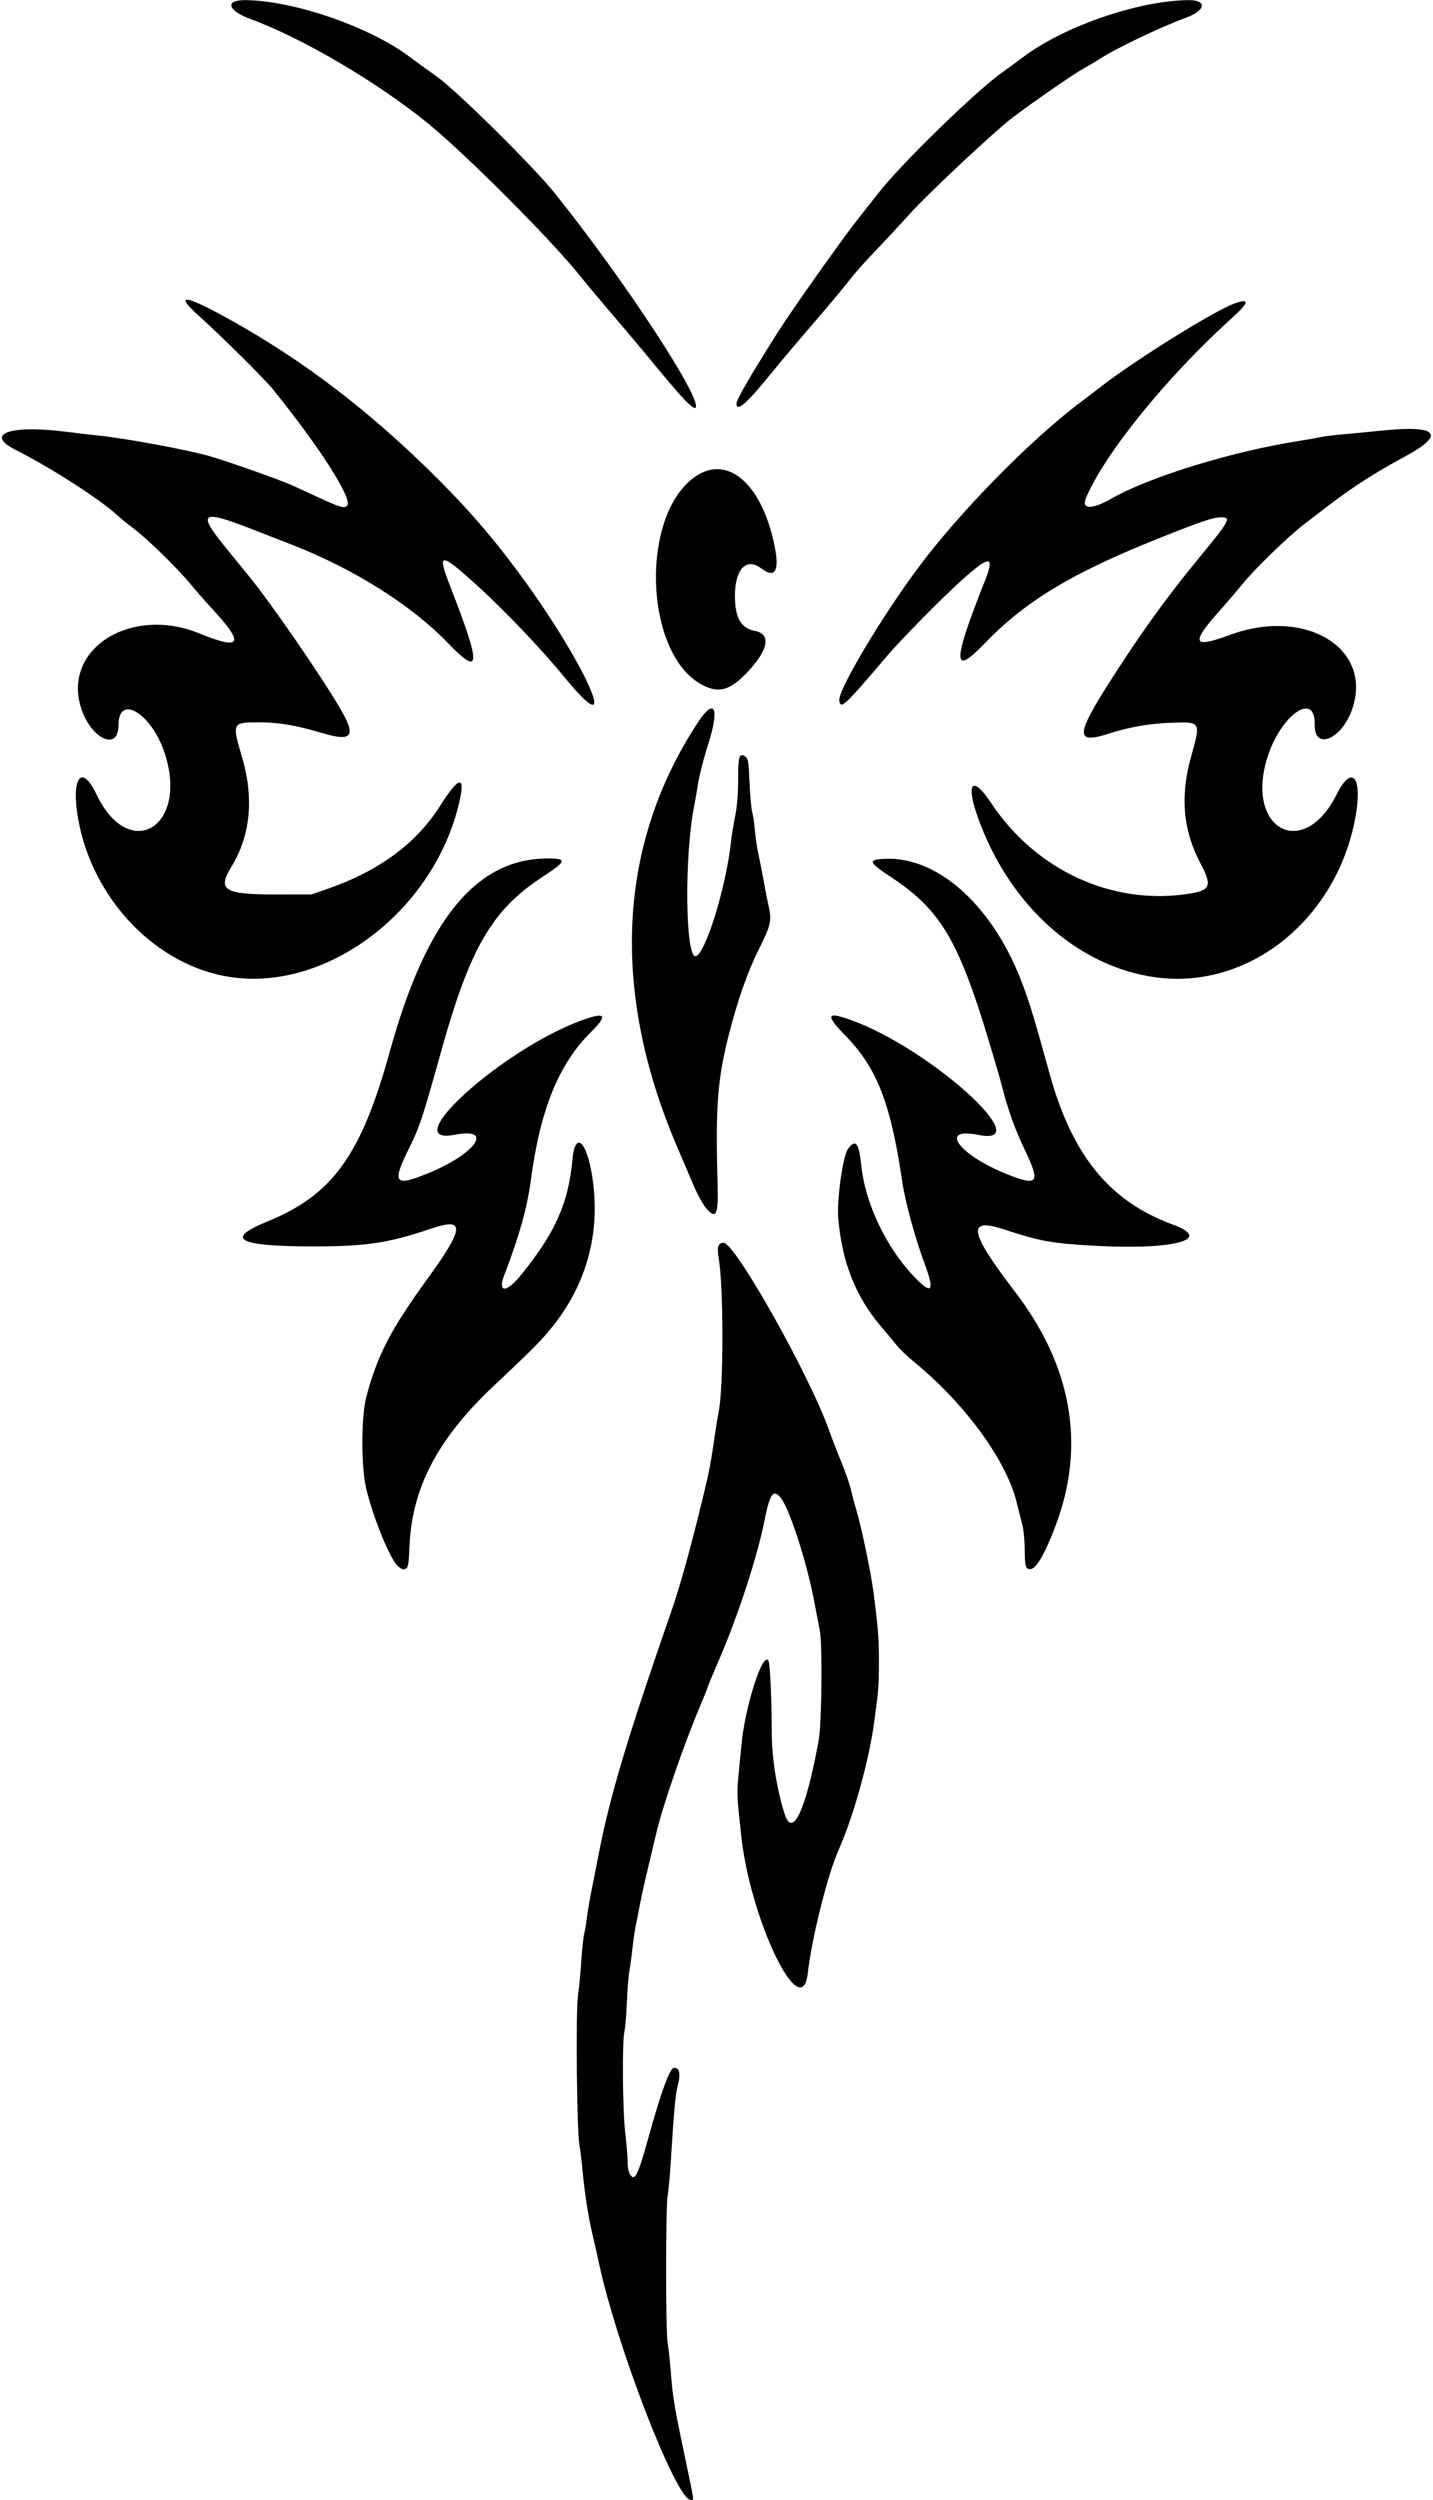
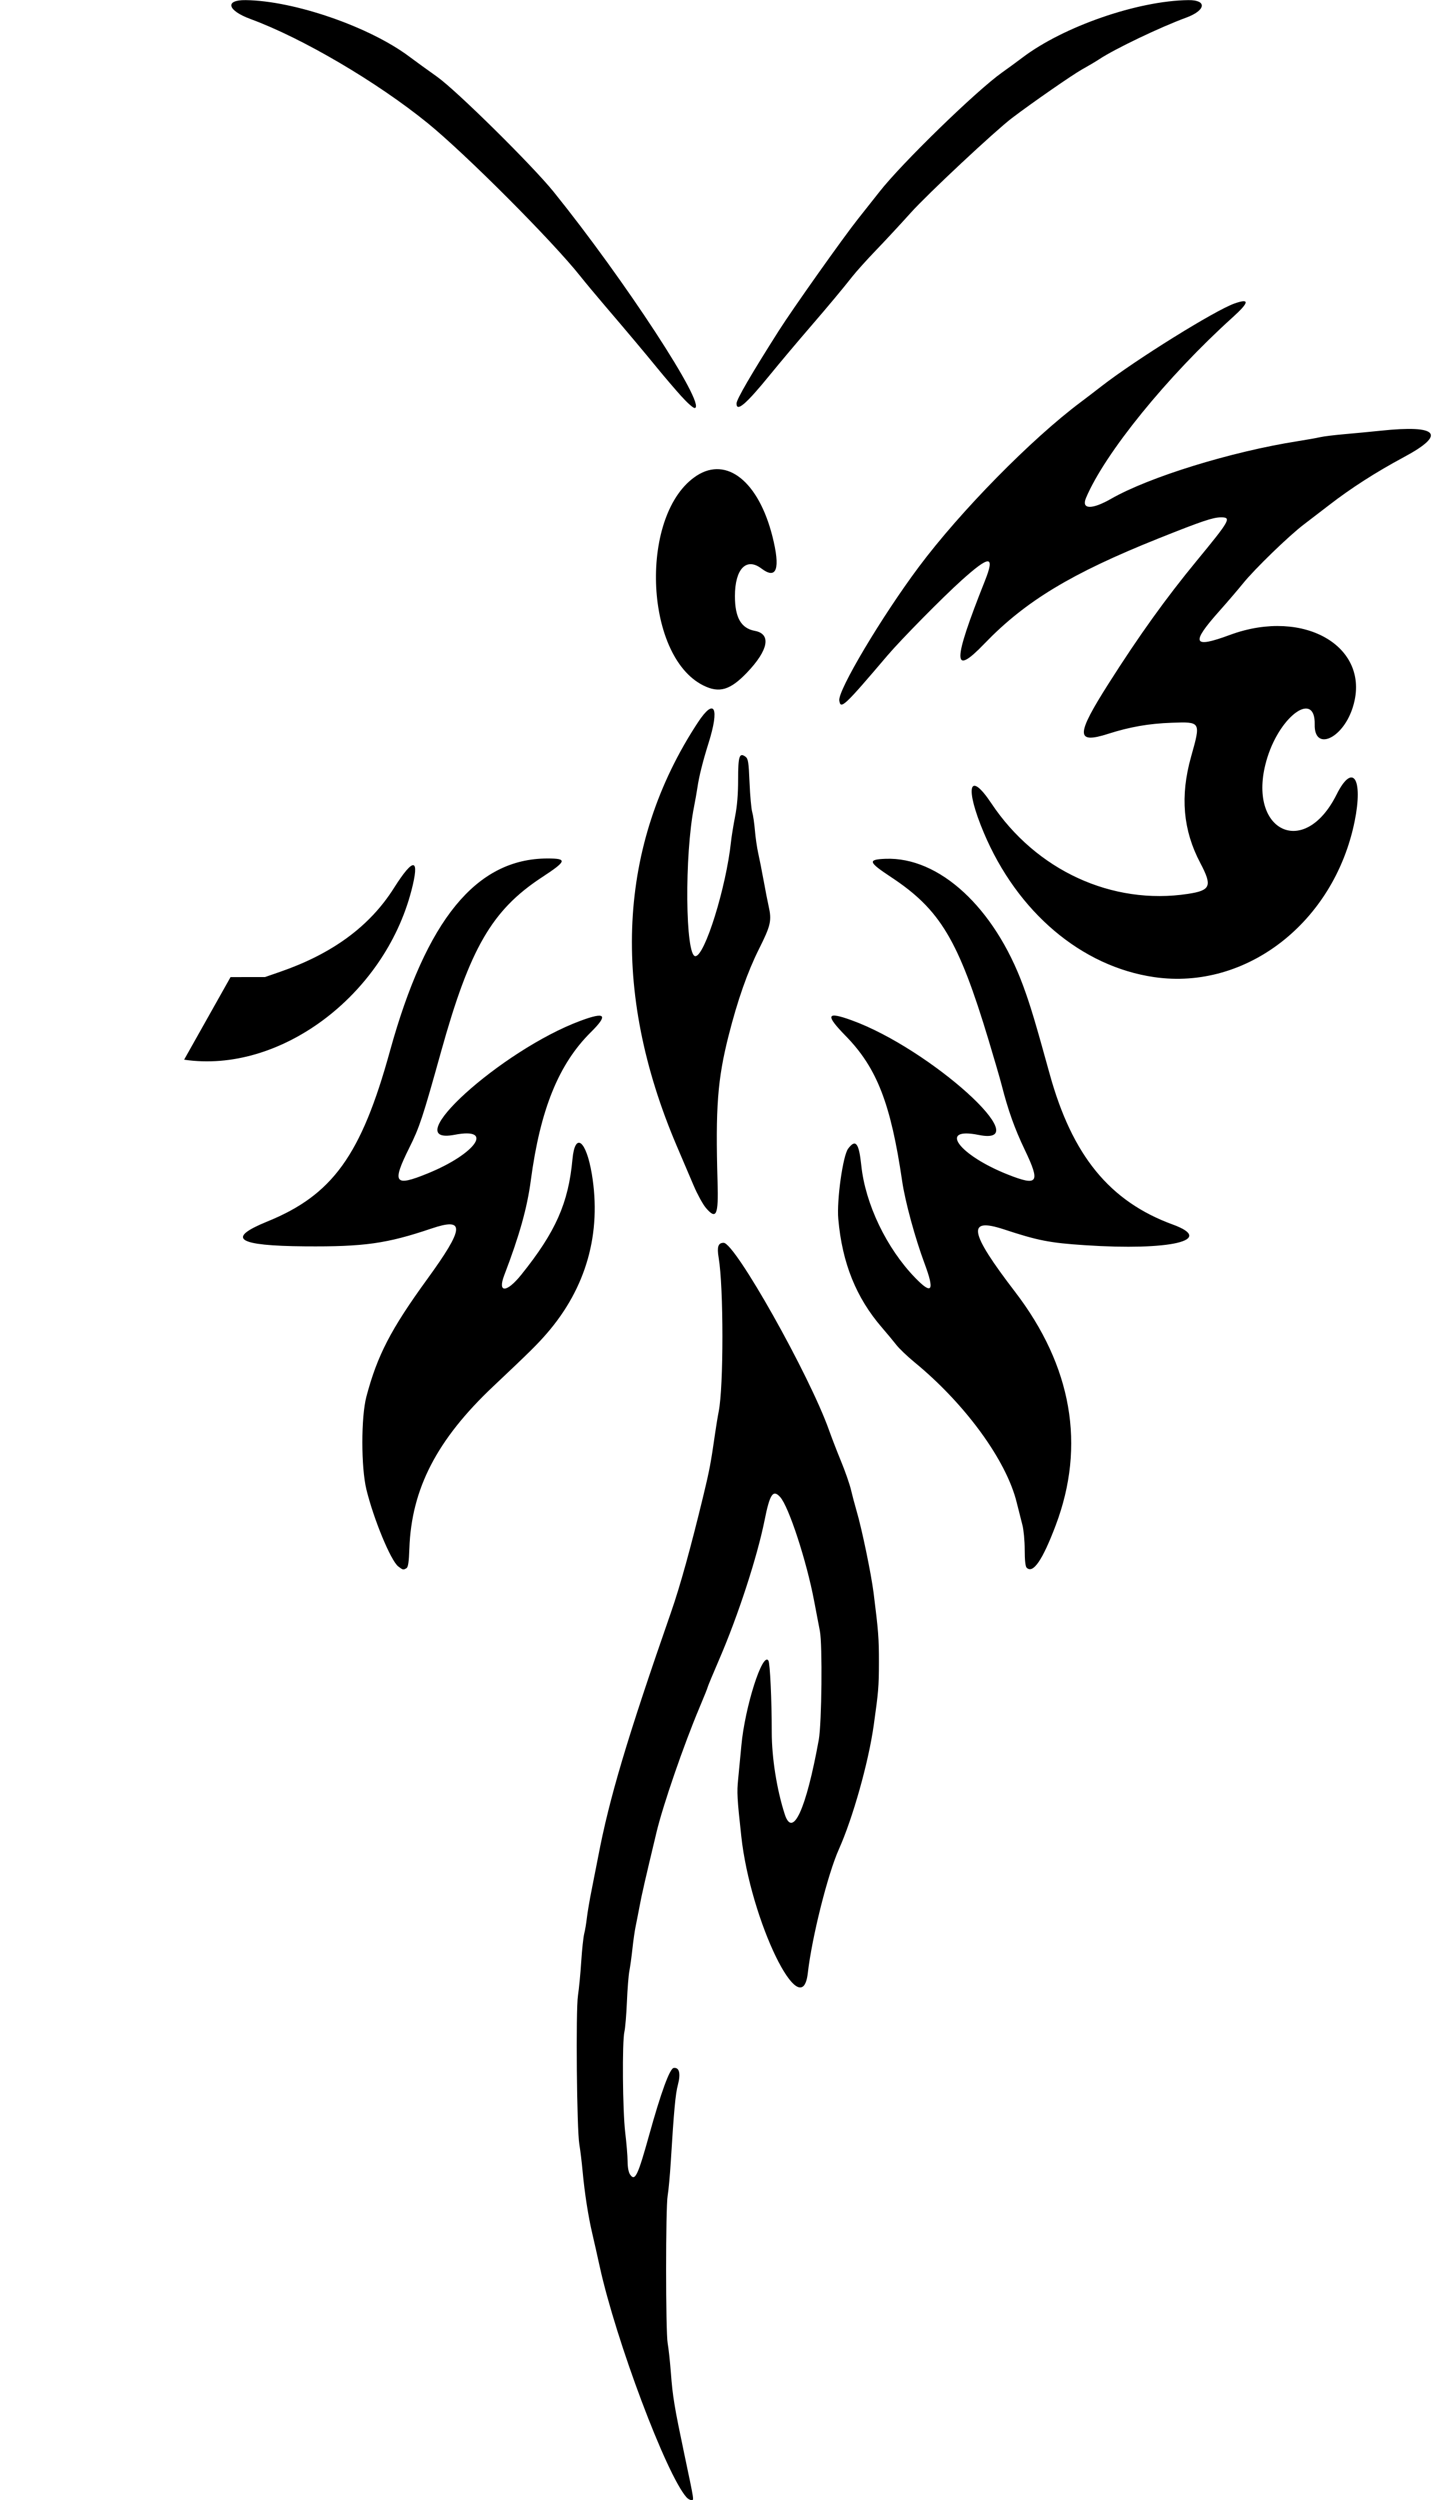
<svg xmlns="http://www.w3.org/2000/svg" version="1.1" viewBox="0 0 895 1561">
-   <path d="m428.76 1559.2c-12.603-14.185-44.126-98.019-54.239-144.25-1.504-6.875-3.583-16.1-4.621-20.5-2.472-10.484-4.803-25.457-5.992-38.5-0.527-5.775-1.455-13.425-2.063-17-1.611-9.476-2.302-83.607-0.868-93.002 0.63-4.124 1.547-13.669 2.038-21.213 0.491-7.543 1.335-15.418 1.875-17.5 0.539-2.082 1.28-6.485 1.645-9.785 0.365-3.3 1.795-11.625 3.178-18.5 1.383-6.875 3.112-15.65 3.843-19.5 6.968-36.699 18.103-74.063 45.593-152.99 5.642-16.198 12.307-40.259 20.227-73.014 3.673-15.192 4.658-20.395 7.099-37.5 0.746-5.225 1.813-11.75 2.373-14.5 3.137-15.425 3.13-77.78-0.01-96.259-1.142-6.723-0.294-9.241 3.115-9.241 7.165 0 53.614 82.563 65.856 117.06 1.648 4.643 5.066 13.477 7.597 19.633 2.53 6.156 5.267 14.031 6.081 17.5 0.814 3.469 2.404 9.458 3.532 13.308 3.302 11.265 9.076 39.088 10.583 51 2.992 23.648 3.366 28.522 3.341 43.5-0.025 15.068-0.31 18.484-3.287 39.5-3.272 23.092-13.006 57.66-21.725 77.148-6.967 15.572-16.824 54.847-19.413 77.352-3.811 33.123-35.773-32.659-41.543-85.5-2.607-23.871-2.8-27.364-1.962-35.5 0.482-4.675 1.385-14.125 2.007-21 2.184-24.123 13.282-58.99 16.908-53.123 1.019 1.649 2.076 24.389 2.076 44.684 0 15.912 3.163 35.884 8.108 51.197 4.966 15.377 13.347-2.91 21.241-46.344 1.887-10.381 2.389-59.61 0.695-68.114-0.526-2.64-2.144-11.099-3.596-18.799-4.668-24.757-15.807-58.818-21.175-64.75-4.466-4.935-6.461-1.977-9.743 14.443-4.544 22.734-16.478 59.391-28.143 86.439-4.064 9.423-7.388 17.414-7.388 17.758 0 0.344-2.323 6.135-5.162 12.868-9.802 23.248-22.73 60.735-26.784 77.667-7.182 29.993-9.13 38.494-10.557 46.074-0.88 4.675-2.027 10.525-2.549 13-0.522 2.475-1.403 8.659-1.957 13.742-0.555 5.083-1.424 11.383-1.931 14-0.507 2.617-1.194 11.283-1.526 19.258-0.332 7.975-1.028 16.3-1.545 18.5-1.486 6.317-1.144 49.366 0.501 63 0.796 6.6 1.462 14.712 1.479 18.028 0.02 3.847 0.606 6.849 1.621 8.298 3.024 4.317 4.78 0.642 11.862-24.825 7.391-26.578 12.838-41.47 15.296-41.819 3.515-0.499 4.504 3.448 2.636 10.522-1.525 5.774-2.47 15.942-4.394 47.297-0.557 9.075-1.458 18.945-2.001 21.934-1.299 7.139-1.289 85.109 0.012 92.15 0.551 2.979 1.449 11.267 1.997 18.417 1.156 15.088 2.157 21.135 8.444 51 6.312 29.982 6.086 28.5 4.344 28.5-0.812 0-2.176-0.787-3.031-1.75zm-180.06-581.22c-4.665-3.669-15.311-29.408-19.852-47.996-3.369-13.792-3.377-45.278-0.014-57.986 6.819-25.766 15.247-42.037 38.019-73.398 23.281-32.063 23.831-38.74 2.6-31.562-27.887 9.428-42.011 11.418-78.958 11.126-42.57-0.34-49.53-4.94-23.5-15.53 40.74-16.58 58.62-41.4 76.48-106.14 22.68-82.23 53.97-120.5 98.51-120.5 12.473 0 12.019 1.568-3.375 11.651-31.354 20.536-45.107 44.26-63.105 108.85-11.528 41.372-13.486 47.302-19.811 60-11.123 22.333-9.45 24.669 11.526 16.099 30.08-12.29 41.67-28.93 16.78-24.1-37.055 7.197 28.997-52.704 78.404-71.103 15.858-5.906 17.697-3.906 6.557 7.13-20.069 19.881-31.552 48.246-37.437 92.473-2.299 17.28-7.077 34.328-16.602 59.234-4.298 11.239 1.511 11.03 10.678-0.384 21.448-26.705 29.422-44.689 31.928-72.004 1.588-17.306 8.551-12.04 12.104 9.154 6.184 36.879-3.471 71.105-28.069 99.5-6.014 6.942-10.92 11.788-33.406 32.996-35.253 33.248-51.185 64.021-52.479 101.36-0.287 8.275-0.771 11.592-1.786 12.235-1.956 1.238-2.303 1.164-5.188-1.105zm392.5 0.82c-0.773-0.773-1.2-4.752-1.2-11.184 0-5.567-0.648-12.447-1.464-15.55-0.805-3.061-2.407-9.391-3.558-14.066-6.461-26.232-32.132-61.448-63.69-87.371-4.517-3.71-9.677-8.632-11.468-10.937-1.79-2.305-5.787-7.116-8.882-10.691-16.233-18.75-24.958-40.421-27.38-68-1.021-11.624 2.873-39.419 6.134-43.792 4.695-6.294 6.769-3.681 8.232 10.375 2.508 24.089 15.732 51.693 33.612 70.167 10.628 10.98 12.351 8.409 5.923-8.835-5.939-15.931-12.126-38.662-13.995-51.415-7.102-48.469-15.764-70.754-35.251-90.691-12.973-13.272-12.083-15.528 3.845-9.743 48.998 17.795 116.94 79.204 79.143 71.53-25.581-5.193-12.326 12.65 18.422 24.799 18.697 7.388 20.276 5.104 10.539-15.243-6.48-13.541-10.507-24.82-14.663-41.068-0.903-3.529-4.502-15.904-8-27.5-18.907-62.694-30.252-81.672-60.938-101.94-14.303-9.445-14.788-10.998-3.579-11.446 33.594-1.343 68.072 30.434 86.06 79.319 4.47 12.147 7.487 22.18 16.535 54.98 14.071 51.009 37.505 79.664 76.922 94.056 26.809 9.789-1.47 16.439-54.854 12.899-22.112-1.466-29.317-2.873-50.597-9.882-23.419-7.713-21.783 1.533 6.889 38.942 35.598 46.445 44.238 96.007 25.423 145.83-8.236 21.809-14.166 30.446-18.161 26.45zm-200.33-224.65c-1.854-2.174-5.265-8.384-7.579-13.8s-7.106-16.644-10.647-24.951c-41.334-96.962-36.795-188.16 13.15-264.22 10.456-15.922 13.778-9.589 6.727 12.822-3.598 11.436-5.977 20.974-6.983 28-0.354 2.475-1.272 7.65-2.038 11.5-6.043 30.353-5.508 93.5 0.794 93.5 5.867 0 19.234-42.918 22.27-71.5 0.35-3.3 1.492-10.346 2.537-15.657 1.29-6.58 1.9-13.95 1.9-23.12 0-14.605 0.786-17.054 4.582-14.279 1.686 1.232 1.995 3.199 2.552 16.233 0.349 8.157 1.099 16.406 1.667 18.331 0.568 1.925 1.332 7.1 1.697 11.5 0.365 4.4 1.274 10.7 2.02 14 0.746 3.3 2.303 11.175 3.461 17.5s2.536 13.387 3.063 15.693c2.061 9.02 1.381 12.056-6.003 26.801-7.173 14.324-13.354 31.935-18.954 54.006-6.941 27.354-8.284 45.115-6.921 91.5 0.611 20.812-0.748 23.822-7.293 16.147zm-296.87-144.1c-46.043-6.88-85.919-48.01-95.053-98.05-4.814-26.37 1.885-35.82 11.339-16 20.3 42.57 57.444 20.63 42.744-25.24-8.067-25.19-29.03-38.14-29.03-17.94 0 16.975-17.881 8.081-23.669-11.773-10.669-36.595 31.967-62.81 74.13-45.581 26.27 10.735 28.513 6.738 8.399-14.969-4.077-4.4-10.384-11.6-14.016-16-8.08-9.79-27.406-28.64-35.427-34.55-3.252-2.4-7.938-6.22-10.413-8.48-10.84-9.93-41.583-29.65-63.21-40.56-20.196-10.19-3.036-15.94 33.21-11.13 5.225 0.694 13.325 1.644 18 2.113 17.181 1.722 56.213 8.937 70 12.94 11.845 3.439 44.387 14.933 51.5 18.19 3.85 1.763 11.725 5.38 17.5 8.038 12.784 5.884 15.244 6.553 16.874 4.589 3.442-4.148-17.33-36.615-46.48-72.652-5.343-6.605-31.445-32.478-46.254-45.849-16.064-14.503-8.548-13.274 21.361 3.496 44.242 24.806 84.176 55.254 124.35 94.814 20.575 20.26 35.397 37.146 51.822 59.04 42.968 57.273 69.129 115.07 31.008 68.5-14.756-18.026-37.956-42.352-55.481-58.176-22.431-20.254-24.333-20.088-15.967 1.392 19.459 49.962 19.194 56.685-1.397 35.341-22.895-23.733-58.708-46.318-97.336-61.383-4.4-1.716-15.52-6.051-24.711-9.633-32.543-12.683-35.003-10.864-16.289 12.05 4.4 5.387 10.925 13.39 14.5 17.785 13.647 16.775 44.389 61.395 56.341 81.777 10.374 17.691 7.817 21.201-11.282 15.488-16.04-4.81-27.07-6.65-39.82-6.65-16.153 0-16.371 0.445-10.278 21 7.758 26.172 5.624 49.367-6.348 69-9.095 14.915-4.884 17.508 28.4 17.485l21.5-0.015 9.5-3.289c32.667-11.31 55.947-28.437 71-52.234 12.433-19.655 16.324-19.08 10.932 1.615-17.15 65.82-82.47 114.37-141.93 105.49zm577 0.039c-45.45-6.56-85.57-40.5-106.51-90.09-12.051-28.537-9.32-39.452 4.629-18.5 27.912 41.924 75.459 63.821 122.88 56.592 14.181-2.162 15.262-4.879 7.668-19.266-10.824-20.506-12.67-41.722-5.771-66.326 6.168-21.995 6.238-21.872-12.068-21.243-14.128 0.485-26.178 2.581-39.642 6.894-20.372 6.526-20.336 0.976 0.204-31.347 19.174-30.173 35.793-53.325 55.131-76.804 20.678-25.106 21.742-27 15.159-27-5.045 0-11.943 2.322-38.96 13.116-54.528 21.785-83.331 39.191-108.98 65.856-20.004 20.798-19.911 11.809 0.409-39.328 6.396-16.097 3.09-16.182-14.517-0.374-11.888 10.674-37.928 37.079-46.446 47.098-27.002 31.759-29.169 33.782-29.993 28.003-0.908-6.368 26.452-52.319 49.641-83.372 25.969-34.775 70.412-79.986 101.25-103 2.579-1.925 8.404-6.381 12.943-9.903 21.336-16.552 70.772-47.293 82.982-51.601 9.677-3.414 9.331-0.808-1.15 8.655-40.919 36.949-79.771 84.78-91.575 112.74-3.045 7.213 3.601 7.438 15.682 0.531 23.856-13.639 75.007-29.426 116.53-35.964 5.5-0.866 11.8-1.99 14-2.498s9.175-1.367 15.5-1.91c6.325-0.543 16.379-1.502 22.342-2.131 35.979-3.796 41.227 2.163 14.512 16.48-17.421 9.336-33.032 19.349-46.854 30.053-4.675 3.62-11.703 9.008-15.617 11.973-9.342 7.077-30.707 27.779-38.054 36.873-3.2 3.95-9.83 11.69-14.73 17.19-18.104 20.323-16.695 23.535 6.551 14.935 47.025-17.398 89.347 8.159 76.442 46.162-6.482 19.089-23.84 26.336-23.459 9.794 0.487-21.123-21.145-6.167-29.522 20.411-14.186 45.008 22.464 64.746 43.194 23.262 10.08-20.17 16.76-10.11 11.23 16.94-12.86 62.88-67.59 105.38-125.04 97.09zm-281.77-182.14c-37.259-18.618-40.016-107.74-4.052-130.99 18.782-12.139 38.613 3.759 47.235 37.866 5.125 20.274 2.716 27.369-6.838 20.14-9.465-7.162-16.582 0.249-16.562 17.246 0.016 13.422 3.827 20.065 12.434 21.673 10.385 1.94 8.52 11.981-4.822 25.967-10.56 11.07-17.401 13.092-27.396 8.097zm-13.8-180.67c-3.85-4.28-10.5-12.06-14.76-17.28-8.54-10.45-17.94-21.64-33.17-39.47-5.5-6.44-12.25-14.54-15-18.02-17.36-21.92-71.84-76.531-95.5-95.725-31.64-25.666-78.19-53.007-110.41-64.853-14.65-5.387-16.41-12.023-3.14-11.856 30.28 0.383 77.32 16.624 102.23 35.301 3.759 2.818 11.556 8.468 17.327 12.556 12.058 8.541 59.55 55.43 72.837 71.912 44.347 55.011 95.594 133.48 88.113 134.92-0.856 0.165-4.577-3.102-8.527-7.489zm34.57 4.65c0-2.518 9.115-18.2 26.409-45.434 8.652-13.625 40.407-58.434 49.474-69.813 4.739-5.947 10.763-13.561 13.385-16.92 13.89-17.78 60.64-63.242 76.73-74.602 3.575-2.525 9.251-6.675 12.614-9.224 25.64-19.428 72.07-35.499 103.6-35.858 11.84-0.134 10.99 6.406-1.43 10.96-16.19 5.939-44.38 19.425-54.28 25.965-2.2 1.454-6.98 4.286-10.61 6.294-5.85 3.226-31.5 21.017-43.89 30.442-10.665 8.111-52.67 47.407-63.109 59.038-6.265 6.981-16.019 17.493-21.676 23.359-5.657 5.866-12.406 13.368-15 16.67-5.619 7.155-14.928 18.315-25.215 30.233-9.059 10.494-19.724 23.161-26.5 31.477-14.62 17.93-20.5 22.93-20.5 17.41z" />
+   <path d="m428.76 1559.2c-12.603-14.185-44.126-98.019-54.239-144.25-1.504-6.875-3.583-16.1-4.621-20.5-2.472-10.484-4.803-25.457-5.992-38.5-0.527-5.775-1.455-13.425-2.063-17-1.611-9.476-2.302-83.607-0.868-93.002 0.63-4.124 1.547-13.669 2.038-21.213 0.491-7.543 1.335-15.418 1.875-17.5 0.539-2.082 1.28-6.485 1.645-9.785 0.365-3.3 1.795-11.625 3.178-18.5 1.383-6.875 3.112-15.65 3.843-19.5 6.968-36.699 18.103-74.063 45.593-152.99 5.642-16.198 12.307-40.259 20.227-73.014 3.673-15.192 4.658-20.395 7.099-37.5 0.746-5.225 1.813-11.75 2.373-14.5 3.137-15.425 3.13-77.78-0.01-96.259-1.142-6.723-0.294-9.241 3.115-9.241 7.165 0 53.614 82.563 65.856 117.06 1.648 4.643 5.066 13.477 7.597 19.633 2.53 6.156 5.267 14.031 6.081 17.5 0.814 3.469 2.404 9.458 3.532 13.308 3.302 11.265 9.076 39.088 10.583 51 2.992 23.648 3.366 28.522 3.341 43.5-0.025 15.068-0.31 18.484-3.287 39.5-3.272 23.092-13.006 57.66-21.725 77.148-6.967 15.572-16.824 54.847-19.413 77.352-3.811 33.123-35.773-32.659-41.543-85.5-2.607-23.871-2.8-27.364-1.962-35.5 0.482-4.675 1.385-14.125 2.007-21 2.184-24.123 13.282-58.99 16.908-53.123 1.019 1.649 2.076 24.389 2.076 44.684 0 15.912 3.163 35.884 8.108 51.197 4.966 15.377 13.347-2.91 21.241-46.344 1.887-10.381 2.389-59.61 0.695-68.114-0.526-2.64-2.144-11.099-3.596-18.799-4.668-24.757-15.807-58.818-21.175-64.75-4.466-4.935-6.461-1.977-9.743 14.443-4.544 22.734-16.478 59.391-28.143 86.439-4.064 9.423-7.388 17.414-7.388 17.758 0 0.344-2.323 6.135-5.162 12.868-9.802 23.248-22.73 60.735-26.784 77.667-7.182 29.993-9.13 38.494-10.557 46.074-0.88 4.675-2.027 10.525-2.549 13-0.522 2.475-1.403 8.659-1.957 13.742-0.555 5.083-1.424 11.383-1.931 14-0.507 2.617-1.194 11.283-1.526 19.258-0.332 7.975-1.028 16.3-1.545 18.5-1.486 6.317-1.144 49.366 0.501 63 0.796 6.6 1.462 14.712 1.479 18.028 0.02 3.847 0.606 6.849 1.621 8.298 3.024 4.317 4.78 0.642 11.862-24.825 7.391-26.578 12.838-41.47 15.296-41.819 3.515-0.499 4.504 3.448 2.636 10.522-1.525 5.774-2.47 15.942-4.394 47.297-0.557 9.075-1.458 18.945-2.001 21.934-1.299 7.139-1.289 85.109 0.012 92.15 0.551 2.979 1.449 11.267 1.997 18.417 1.156 15.088 2.157 21.135 8.444 51 6.312 29.982 6.086 28.5 4.344 28.5-0.812 0-2.176-0.787-3.031-1.75zm-180.06-581.22c-4.665-3.669-15.311-29.408-19.852-47.996-3.369-13.792-3.377-45.278-0.014-57.986 6.819-25.766 15.247-42.037 38.019-73.398 23.281-32.063 23.831-38.74 2.6-31.562-27.887 9.428-42.011 11.418-78.958 11.126-42.57-0.34-49.53-4.94-23.5-15.53 40.74-16.58 58.62-41.4 76.48-106.14 22.68-82.23 53.97-120.5 98.51-120.5 12.473 0 12.019 1.568-3.375 11.651-31.354 20.536-45.107 44.26-63.105 108.85-11.528 41.372-13.486 47.302-19.811 60-11.123 22.333-9.45 24.669 11.526 16.099 30.08-12.29 41.67-28.93 16.78-24.1-37.055 7.197 28.997-52.704 78.404-71.103 15.858-5.906 17.697-3.906 6.557 7.13-20.069 19.881-31.552 48.246-37.437 92.473-2.299 17.28-7.077 34.328-16.602 59.234-4.298 11.239 1.511 11.03 10.678-0.384 21.448-26.705 29.422-44.689 31.928-72.004 1.588-17.306 8.551-12.04 12.104 9.154 6.184 36.879-3.471 71.105-28.069 99.5-6.014 6.942-10.92 11.788-33.406 32.996-35.253 33.248-51.185 64.021-52.479 101.36-0.287 8.275-0.771 11.592-1.786 12.235-1.956 1.238-2.303 1.164-5.188-1.105zm392.5 0.82c-0.773-0.773-1.2-4.752-1.2-11.184 0-5.567-0.648-12.447-1.464-15.55-0.805-3.061-2.407-9.391-3.558-14.066-6.461-26.232-32.132-61.448-63.69-87.371-4.517-3.71-9.677-8.632-11.468-10.937-1.79-2.305-5.787-7.116-8.882-10.691-16.233-18.75-24.958-40.421-27.38-68-1.021-11.624 2.873-39.419 6.134-43.792 4.695-6.294 6.769-3.681 8.232 10.375 2.508 24.089 15.732 51.693 33.612 70.167 10.628 10.98 12.351 8.409 5.923-8.835-5.939-15.931-12.126-38.662-13.995-51.415-7.102-48.469-15.764-70.754-35.251-90.691-12.973-13.272-12.083-15.528 3.845-9.743 48.998 17.795 116.94 79.204 79.143 71.53-25.581-5.193-12.326 12.65 18.422 24.799 18.697 7.388 20.276 5.104 10.539-15.243-6.48-13.541-10.507-24.82-14.663-41.068-0.903-3.529-4.502-15.904-8-27.5-18.907-62.694-30.252-81.672-60.938-101.94-14.303-9.445-14.788-10.998-3.579-11.446 33.594-1.343 68.072 30.434 86.06 79.319 4.47 12.147 7.487 22.18 16.535 54.98 14.071 51.009 37.505 79.664 76.922 94.056 26.809 9.789-1.47 16.439-54.854 12.899-22.112-1.466-29.317-2.873-50.597-9.882-23.419-7.713-21.783 1.533 6.889 38.942 35.598 46.445 44.238 96.007 25.423 145.83-8.236 21.809-14.166 30.446-18.161 26.45zm-200.33-224.65c-1.854-2.174-5.265-8.384-7.579-13.8s-7.106-16.644-10.647-24.951c-41.334-96.962-36.795-188.16 13.15-264.22 10.456-15.922 13.778-9.589 6.727 12.822-3.598 11.436-5.977 20.974-6.983 28-0.354 2.475-1.272 7.65-2.038 11.5-6.043 30.353-5.508 93.5 0.794 93.5 5.867 0 19.234-42.918 22.27-71.5 0.35-3.3 1.492-10.346 2.537-15.657 1.29-6.58 1.9-13.95 1.9-23.12 0-14.605 0.786-17.054 4.582-14.279 1.686 1.232 1.995 3.199 2.552 16.233 0.349 8.157 1.099 16.406 1.667 18.331 0.568 1.925 1.332 7.1 1.697 11.5 0.365 4.4 1.274 10.7 2.02 14 0.746 3.3 2.303 11.175 3.461 17.5s2.536 13.387 3.063 15.693c2.061 9.02 1.381 12.056-6.003 26.801-7.173 14.324-13.354 31.935-18.954 54.006-6.941 27.354-8.284 45.115-6.921 91.5 0.611 20.812-0.748 23.822-7.293 16.147zm-296.87-144.1l21.5-0.015 9.5-3.289c32.667-11.31 55.947-28.437 71-52.234 12.433-19.655 16.324-19.08 10.932 1.615-17.15 65.82-82.47 114.37-141.93 105.49zm577 0.039c-45.45-6.56-85.57-40.5-106.51-90.09-12.051-28.537-9.32-39.452 4.629-18.5 27.912 41.924 75.459 63.821 122.88 56.592 14.181-2.162 15.262-4.879 7.668-19.266-10.824-20.506-12.67-41.722-5.771-66.326 6.168-21.995 6.238-21.872-12.068-21.243-14.128 0.485-26.178 2.581-39.642 6.894-20.372 6.526-20.336 0.976 0.204-31.347 19.174-30.173 35.793-53.325 55.131-76.804 20.678-25.106 21.742-27 15.159-27-5.045 0-11.943 2.322-38.96 13.116-54.528 21.785-83.331 39.191-108.98 65.856-20.004 20.798-19.911 11.809 0.409-39.328 6.396-16.097 3.09-16.182-14.517-0.374-11.888 10.674-37.928 37.079-46.446 47.098-27.002 31.759-29.169 33.782-29.993 28.003-0.908-6.368 26.452-52.319 49.641-83.372 25.969-34.775 70.412-79.986 101.25-103 2.579-1.925 8.404-6.381 12.943-9.903 21.336-16.552 70.772-47.293 82.982-51.601 9.677-3.414 9.331-0.808-1.15 8.655-40.919 36.949-79.771 84.78-91.575 112.74-3.045 7.213 3.601 7.438 15.682 0.531 23.856-13.639 75.007-29.426 116.53-35.964 5.5-0.866 11.8-1.99 14-2.498s9.175-1.367 15.5-1.91c6.325-0.543 16.379-1.502 22.342-2.131 35.979-3.796 41.227 2.163 14.512 16.48-17.421 9.336-33.032 19.349-46.854 30.053-4.675 3.62-11.703 9.008-15.617 11.973-9.342 7.077-30.707 27.779-38.054 36.873-3.2 3.95-9.83 11.69-14.73 17.19-18.104 20.323-16.695 23.535 6.551 14.935 47.025-17.398 89.347 8.159 76.442 46.162-6.482 19.089-23.84 26.336-23.459 9.794 0.487-21.123-21.145-6.167-29.522 20.411-14.186 45.008 22.464 64.746 43.194 23.262 10.08-20.17 16.76-10.11 11.23 16.94-12.86 62.88-67.59 105.38-125.04 97.09zm-281.77-182.14c-37.259-18.618-40.016-107.74-4.052-130.99 18.782-12.139 38.613 3.759 47.235 37.866 5.125 20.274 2.716 27.369-6.838 20.14-9.465-7.162-16.582 0.249-16.562 17.246 0.016 13.422 3.827 20.065 12.434 21.673 10.385 1.94 8.52 11.981-4.822 25.967-10.56 11.07-17.401 13.092-27.396 8.097zm-13.8-180.67c-3.85-4.28-10.5-12.06-14.76-17.28-8.54-10.45-17.94-21.64-33.17-39.47-5.5-6.44-12.25-14.54-15-18.02-17.36-21.92-71.84-76.531-95.5-95.725-31.64-25.666-78.19-53.007-110.41-64.853-14.65-5.387-16.41-12.023-3.14-11.856 30.28 0.383 77.32 16.624 102.23 35.301 3.759 2.818 11.556 8.468 17.327 12.556 12.058 8.541 59.55 55.43 72.837 71.912 44.347 55.011 95.594 133.48 88.113 134.92-0.856 0.165-4.577-3.102-8.527-7.489zm34.57 4.65c0-2.518 9.115-18.2 26.409-45.434 8.652-13.625 40.407-58.434 49.474-69.813 4.739-5.947 10.763-13.561 13.385-16.92 13.89-17.78 60.64-63.242 76.73-74.602 3.575-2.525 9.251-6.675 12.614-9.224 25.64-19.428 72.07-35.499 103.6-35.858 11.84-0.134 10.99 6.406-1.43 10.96-16.19 5.939-44.38 19.425-54.28 25.965-2.2 1.454-6.98 4.286-10.61 6.294-5.85 3.226-31.5 21.017-43.89 30.442-10.665 8.111-52.67 47.407-63.109 59.038-6.265 6.981-16.019 17.493-21.676 23.359-5.657 5.866-12.406 13.368-15 16.67-5.619 7.155-14.928 18.315-25.215 30.233-9.059 10.494-19.724 23.161-26.5 31.477-14.62 17.93-20.5 22.93-20.5 17.41z" />
</svg>